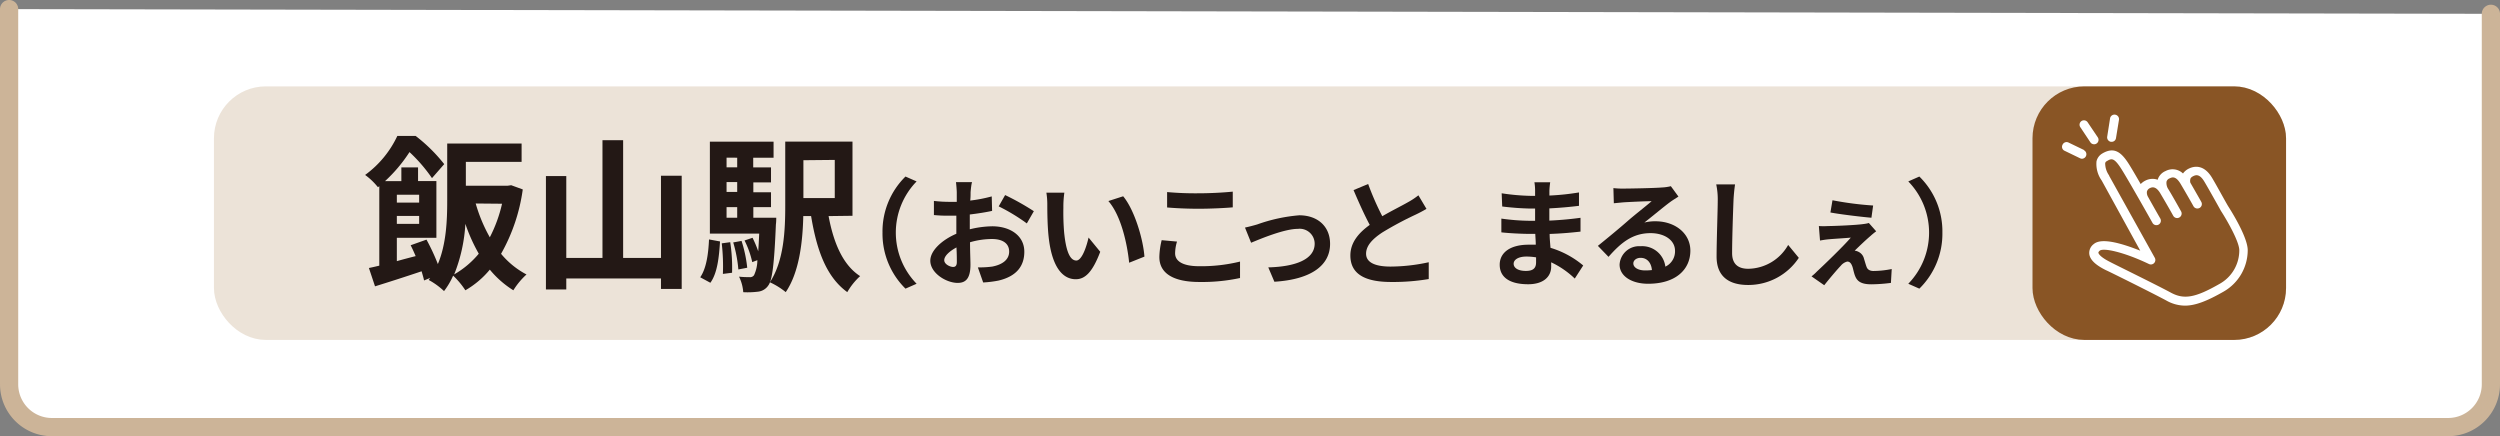
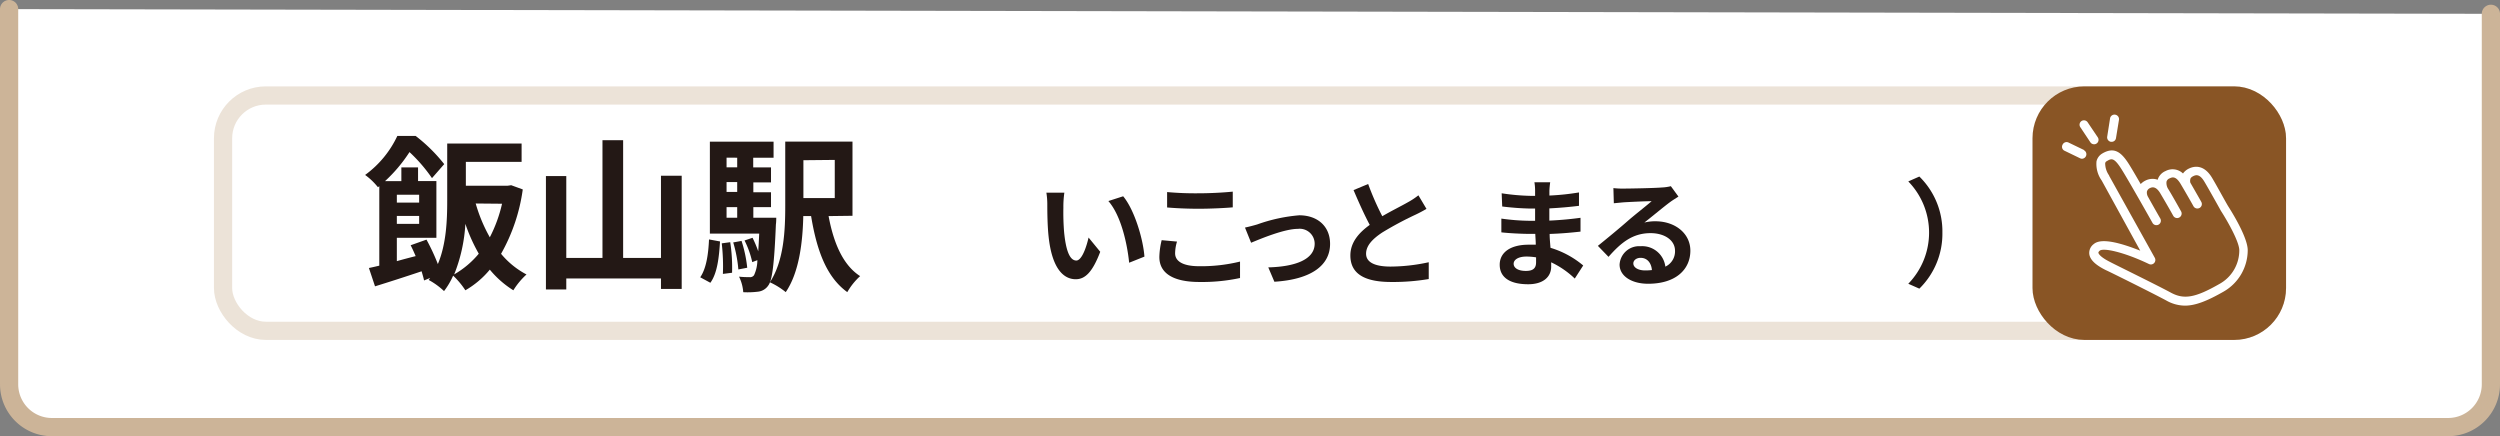
<svg xmlns="http://www.w3.org/2000/svg" id="レイヤー_1" data-name="レイヤー 1" viewBox="0 0 408.98 71.35">
  <rect x="0" y="0" width="408.98" height="71.35" fill="#808080" stroke="none" />
  <defs>
    <style>.cls-1{fill:#fff;}.cls-2,.cls-4,.cls-7{fill:none;stroke-linecap:round;stroke-linejoin:round;stroke-width:2.98px;}.cls-2{stroke:#ccb498;}.cls-3{fill:#ece3d8;}.cls-4{stroke:#ece3d8;}.cls-5{fill:#231815;}.cls-6{fill:#895525;}.cls-7{stroke:#895525;}</style>
  </defs>
  <path class="cls-1" d="M408.36.64V61.25a7,7,0,0,1-7,7H9.36a7,7,0,0,1-7-7V-.13" transform="translate(-0.87 1.62)" />
  <path class="cls-2" d="M408.36.64V61.25a7,7,0,0,1-7,7H9.36a7,7,0,0,1-7-7V-.13" transform="translate(-0.87 1.62)" />
-   <rect class="cls-3" x="36.49" y="15.62" width="336" height="38.5" rx="7" />
  <rect class="cls-4" x="36.49" y="15.62" width="336" height="38.5" rx="7" />
  <path class="cls-5" d="M86.39,29.37A29.43,29.43,0,0,1,82.84,39.9,13.65,13.65,0,0,0,87,43.28a12.25,12.25,0,0,0-2.15,2.59A15.9,15.9,0,0,1,81,42.49a14.73,14.73,0,0,1-4,3.38,13.29,13.29,0,0,0-2-2.4A12,12,0,0,1,73.51,46,11.87,11.87,0,0,0,71,44.18l.24-.33-1,.41c-.08-.43-.24-.95-.4-1.5-2.68.9-5.38,1.77-7.62,2.46l-1-3c.52-.1,1.1-.24,1.7-.38v-13l-.22.17A10.63,10.63,0,0,0,60.6,27a16.6,16.6,0,0,0,5.27-6.38h3a26.53,26.53,0,0,1,4.67,4.61l-2,2.29a25.46,25.46,0,0,0-3.68-4.26,24.43,24.43,0,0,1-4,4.75h2.67V25.76h2.73V28h3v9.28H65.79V41.1c1-.28,2-.55,3.08-.82-.27-.63-.54-1.23-.82-1.78l2.59-.92a34.28,34.28,0,0,1,1.86,4c1.39-3.3,1.53-7.2,1.53-10.34V21.86H86.2v3H77.08v3.9h6.85l.57-.08Zm-20.6.87v1.28h3.65V30.24ZM69.44,35V33.7H65.79V35Zm9.74,4.86A28.1,28.1,0,0,1,77,35a26,26,0,0,1-1.83,8.27A14.82,14.82,0,0,0,79.18,39.9Zm-.49-8.19A25.34,25.34,0,0,0,81,37.2a22.9,22.9,0,0,0,2-5.49Z" transform="translate(-0.87 1.62)" />
  <path class="cls-5" d="M112.39,27.13V45.65H109V43.93H93.51v1.8H90.18V27.18h3.33v13.4h5.92V21.32h3.38V40.58H109V27.13Z" transform="translate(-0.87 1.62)" />
  <path class="cls-5" d="M115.42,43.74c1-1.44,1.33-3.79,1.44-6.19l1.8.33c-.16,2.56-.43,5.18-1.58,6.76ZM127.86,34s0,.74-.06,1.09c-.27,6.55-.6,9.14-1.25,10a2.3,2.3,0,0,1-1.64,1,13.64,13.64,0,0,1-2.45.09,6.85,6.85,0,0,0-.69-2.54,16,16,0,0,0,1.72.08.78.78,0,0,0,.74-.33,5.9,5.9,0,0,0,.54-2.45l-.84.32a14.71,14.71,0,0,0-1.26-3.54l1.31-.44a18.06,18.06,0,0,1,.93,2.21c.06-.82.11-1.77.16-2.89H117V21.56h10.42v2.62h-3.33v1.58H127v2.46h-2.89v1.61H127v2.43h-2.89V34ZM120.33,38a27.75,27.75,0,0,1,.3,5l-1.5.19a32.56,32.56,0,0,0-.19-5Zm-.6-13.83v1.58h1.74V24.18Zm1.74,4h-1.74v1.61h1.74ZM119.73,34h1.74V32.26h-1.74Zm2.45,3.79a21.48,21.48,0,0,1,.93,4.39l-1.45.28a21.85,21.85,0,0,0-.84-4.42Zm14.24-4.06c.8,4.31,2.32,8,5.16,9.82a10.86,10.86,0,0,0-2.1,2.62c-3.44-2.49-5-6.88-5.92-12.44h-1.28c-.09,4.12-.63,9.16-2.87,12.44a11.89,11.89,0,0,0-2.59-1.61C129.14,41,129.33,36,129.33,32V21.54h11V33.68Zm-4.12-9.14v6.19h5.13V24.54Z" transform="translate(-0.87 1.62)" />
-   <path class="cls-5" d="M149,27.26l1.82.8a12,12,0,0,0,0,16.74l-1.82.8a12.61,12.61,0,0,1-3.76-9.17A12.59,12.59,0,0,1,149,27.26Z" transform="translate(-0.87 1.62)" />
-   <path class="cls-5" d="M159.65,29.84c0,.42,0,.88-.06,1.35a23.93,23.93,0,0,0,3.52-.68l.06,2.37c-1.09.24-2.41.44-3.65.59,0,.57,0,1.16,0,1.72v.7a16.08,16.08,0,0,1,3.67-.49c2.94,0,5.25,1.53,5.25,4.16,0,2.26-1.18,4-4.22,4.72a18.07,18.07,0,0,1-2.51.31l-.87-2.47a15.32,15.32,0,0,0,2.35-.13c1.54-.29,2.77-1.05,2.77-2.45s-1.15-2.06-2.81-2.06a13,13,0,0,0-3.59.53c0,1.51.07,3,.07,3.65,0,2.37-.84,3-2.1,3-1.85,0-4.47-1.6-4.47-3.63,0-1.66,1.91-3.4,4.26-4.41,0-.46,0-.92,0-1.36v-1.6c-.36,0-.7,0-1,0a22.19,22.19,0,0,1-2.67-.1l0-2.31a21.75,21.75,0,0,0,2.63.15c.35,0,.73,0,1.11,0,0-.66,0-1.22,0-1.54s-.08-1.34-.13-1.68h2.63C159.77,28.52,159.69,29.34,159.65,29.84Zm-2.86,12.21c.34,0,.61-.16.61-.81,0-.47,0-1.35-.06-2.38-1.17.63-2,1.41-2,2.08S156.29,42.05,156.79,42.05ZM170,32.93l-1.15,2a30.74,30.74,0,0,0-4.6-2.79l1.05-1.85A42,42,0,0,1,170,32.93Z" transform="translate(-0.87 1.62)" />
  <path class="cls-5" d="M174.83,32.36a40.3,40.3,0,0,0,.12,4c.27,2.75.84,4.64,2,4.64.9,0,1.66-2.23,2-3.76l1.91,2.33c-1.26,3.32-2.47,4.49-4,4.49-2.1,0-3.91-1.89-4.45-7-.19-1.76-.21-4-.21-5.16a12.06,12.06,0,0,0-.15-2l2.94,0A16.05,16.05,0,0,0,174.83,32.36Zm13.26,8-2.5,1c-.31-3.08-1.32-7.72-3.4-10.09l2.42-.78C186.43,32.66,187.88,37.44,188.09,40.36Z" transform="translate(-0.87 1.62)" />
  <path class="cls-5" d="M193.11,39.83c0,1.22,1.17,2.1,3.92,2.1a26.54,26.54,0,0,0,6.7-.76l0,2.69a29.46,29.46,0,0,1-6.63.65c-4.37,0-6.57-1.47-6.57-4.09a12.54,12.54,0,0,1,.38-2.75l2.51.23A6.74,6.74,0,0,0,193.11,39.83ZM197,30c1.89,0,4.07-.12,5.54-.27V32.3c-1.34.12-3.71.23-5.52.23-2,0-3.67-.08-5.22-.21V29.8A50.87,50.87,0,0,0,197,30Z" transform="translate(-0.87 1.62)" />
  <path class="cls-5" d="M206.56,35.09a26.82,26.82,0,0,1,6.85-1.49c3,0,5.05,1.8,5.05,4.68,0,3.46-3,5.81-9.11,6.19l-1-2.35c4.38-.11,7.59-1.28,7.59-3.88a2.45,2.45,0,0,0-2.74-2.42c-2.21,0-6,1.58-7.66,2.27l-1-2.48C205.1,35.49,206,35.26,206.56,35.09Z" transform="translate(-0.87 1.62)" />
  <path class="cls-5" d="M227,33.75c1.57-.91,3.23-1.73,4.13-2.25a11.94,11.94,0,0,0,1.78-1.17l1.32,2.22c-.58.34-1.19.67-1.9,1A56.19,56.19,0,0,0,227,36.41c-1.58,1.05-2.65,2.14-2.65,3.48s1.32,2.1,4,2.1a29.52,29.52,0,0,0,6.25-.71l0,2.75a35.08,35.08,0,0,1-6.13.48c-3.8,0-6.69-1-6.69-4.34,0-2.1,1.34-3.68,3.17-5-.87-1.62-1.79-3.67-2.65-5.69l2.39-1A44.78,44.78,0,0,0,227,33.75Z" transform="translate(-0.87 1.62)" />
  <path class="cls-5" d="M254.34,29.59c0,.19,0,.48,0,.78a40,40,0,0,0,4.84-.51l0,2.19c-1.26.16-3,.33-4.85.42v2c1.93-.09,3.55-.25,5.1-.46l0,2.26c-1.72.19-3.21.32-5.05.38,0,.73.08,1.51.14,2.27a15,15,0,0,1,5.35,2.89l-1.38,2.14a14.55,14.55,0,0,0-3.86-2.66c0,.27,0,.5,0,.71,0,1.62-1.24,2.88-3.76,2.88-3.06,0-4.66-1.16-4.66-3.19s1.77-3.28,4.72-3.28c.4,0,.8,0,1.18,0,0-.59-.06-1.2-.08-1.77h-1c-1.11,0-3.29-.1-4.55-.25l0-2.25a35.37,35.37,0,0,0,4.61.36H252c0-.63,0-1.32,0-2h-.7a44.26,44.26,0,0,1-4.68-.34L246.53,30a35.41,35.41,0,0,0,4.72.42H252v-.9a8.5,8.5,0,0,0-.11-1.32h2.58A12.52,12.52,0,0,0,254.34,29.59ZM250.48,42.7c1,0,1.68-.29,1.68-1.4,0-.21,0-.48,0-.82a10.29,10.29,0,0,0-1.57-.13c-1.36,0-2.1.53-2.1,1.18S249.17,42.7,250.48,42.7Z" transform="translate(-0.87 1.62)" />
  <path class="cls-5" d="M266.56,29.23c1,0,5.11-.08,6.19-.18a7.47,7.47,0,0,0,1.46-.21l1.24,1.7c-.44.29-.9.56-1.34.88-1,.73-3,2.41-4.24,3.37a7.09,7.09,0,0,1,1.81-.21c3.25,0,5.72,2,5.72,4.81,0,3-2.3,5.41-6.92,5.41-2.65,0-4.66-1.23-4.66-3.14a3.2,3.2,0,0,1,3.42-3A3.82,3.82,0,0,1,273.31,42a2.76,2.76,0,0,0,1.58-2.6c0-1.72-1.71-2.88-4-2.88-2.92,0-4.83,1.54-6.88,3.88l-1.74-1.8c1.36-1.09,3.67-3,4.8-4s3.06-2.49,4-3.31c-1,0-3.61.13-4.62.19l-1.57.15-.07-2.48A12.55,12.55,0,0,0,266.56,29.23ZM270,42.62a9.53,9.53,0,0,0,1.11-.06c-.11-1.24-.82-2-1.85-2-.73,0-1.19.44-1.19.91C268.07,42.14,268.86,42.62,270,42.62Z" transform="translate(-0.87 1.62)" />
-   <path class="cls-5" d="M284.46,31.08c-.08,2.06-.23,6.34-.23,8.71,0,1.93,1.15,2.56,2.64,2.56a7.62,7.62,0,0,0,6.53-3.9l1.74,2.11A9.9,9.9,0,0,1,286.85,45c-3.13,0-5.16-1.38-5.16-4.64,0-2.56.19-7.59.19-9.23a11.65,11.65,0,0,0-.25-2.58l3.08,0C284.59,29.34,284.5,30.32,284.46,31.08Z" transform="translate(-0.87 1.62)" />
-   <path class="cls-5" d="M306.85,37c-.69.57-2.18,2-2.57,2.39a1.72,1.72,0,0,1,.67.21,1.66,1.66,0,0,1,.86,1.13c.14.42.29,1,.44,1.37s.52.61,1.09.61a15.54,15.54,0,0,0,3-.32l-.13,2.27a26.22,26.22,0,0,1-3.23.23c-1.65,0-2.29-.51-2.62-1.34-.19-.45-.32-1.14-.44-1.52-.19-.54-.42-.86-.86-.86a2,2,0,0,0-1.05.68c-.5.52-1.64,1.84-2.71,3.19l-2.08-1.45a7.68,7.68,0,0,0,.89-.8c1.17-1.09,4.21-4,5.54-5.54-.74.08-2.69.19-3.55.27-.61.05-1.15.15-1.49.21l-.19-2.37a12.44,12.44,0,0,0,1.55,0c.82,0,4.47-.14,5.75-.33a5.29,5.29,0,0,0,.88-.17l1.2,1.36A10.62,10.62,0,0,0,306.85,37Zm.45-5-.28,2c-1.55-.13-5.07-.55-6.71-.86l.34-2A52.75,52.75,0,0,0,307.3,32Z" transform="translate(-0.87 1.62)" />
  <path class="cls-5" d="M314.86,45.6l-1.81-.8a12,12,0,0,0,0-16.74l1.81-.8a12.55,12.55,0,0,1,3.77,9.17A12.57,12.57,0,0,1,314.86,45.6Z" transform="translate(-0.87 1.62)" />
  <rect class="cls-6" x="333.99" y="15.62" width="38.5" height="38.5" rx="7" />
  <rect class="cls-7" x="333.99" y="15.62" width="38.5" height="38.5" rx="7" />
  <path class="cls-1" d="M342.39,18.38a.73.73,0,0,0-1-.2.72.72,0,0,0-.2,1l1.65,2.48a.72.72,0,0,0,.61.32.65.65,0,0,0,.4-.12.73.73,0,0,0,.21-1Z" transform="translate(-0.87 1.62)" />
  <path class="cls-1" d="M346.9,17.14a.73.73,0,0,0-.84.6l-.47,3a.74.74,0,0,0,.61.84h.11a.71.71,0,0,0,.72-.61l.48-2.94A.74.74,0,0,0,346.9,17.14Z" transform="translate(-0.87 1.62)" />
  <path class="cls-1" d="M341.8,22.92l-2.51-1.21a.72.72,0,0,0-1,.34.71.71,0,0,0,.34,1l2.52,1.22a.71.71,0,0,0,.31.08.74.74,0,0,0,.32-1.4Z" transform="translate(-0.87 1.62)" />
  <path class="cls-1" d="M368.58,39.27c-.05-2.21-2.8-6.52-3.18-7.12s-2.42-4.38-2.86-5c-1.31-1.9-2.79-1.57-3.55-1.21a2.52,2.52,0,0,0-1,.82,2.45,2.45,0,0,0-2.85-.4,2.25,2.25,0,0,0-1.27,1.35s0,.06,0,.08a2.56,2.56,0,0,0-2,.12,2.76,2.76,0,0,0-.8.58c-.81-1.41-1.54-2.65-1.92-3.25-1.23-1.94-2.39-2.91-4.36-1.75a2,2,0,0,0-.95,1.29,4.66,4.66,0,0,0,.85,3.13L351,39.39c-2.53-1-6.23-2.25-7.6-1.09a1.8,1.8,0,0,0-.74,1.63c.15,1.23,1.64,2.11,2.75,2.66h0c.07,0,7.43,3.65,9.83,4.94a6.27,6.27,0,0,0,3.07.85c1.68,0,3.58-.73,6.28-2.27A7.83,7.83,0,0,0,368.58,39.27Zm-4.66,5.58c-3.92,2.24-5.77,2.57-7.92,1.4-2.43-1.31-9.59-4.81-9.91-5-1.78-.89-1.93-1.43-1.94-1.53s.13-.26.22-.33c.61-.51,4,.24,8.05,2.18a.72.72,0,0,0,.85-.16.73.73,0,0,0,.11-.85l-7.47-13.42,0-.05a3.46,3.46,0,0,1-.65-2,.47.47,0,0,1,.27-.35c.73-.43,1.14-.67,2.37,1.27s5.06,8.75,5.1,8.83a.73.73,0,1,0,1.28-.71c-.1-.17-.69-1.19-2-3.53a1.38,1.38,0,0,1-.19-.88.88.88,0,0,1,.45-.55c.4-.2,1-.35,1.7.77.27.46,1.19,2,2.15,3.73a.73.73,0,0,0,1,.29.74.74,0,0,0,.29-1c-.24-.43-1.61-2.89-2.17-3.76a1.89,1.89,0,0,1-.22-1.08.8.8,0,0,1,.51-.56c.45-.22,1-.38,1.75.82.06.09,1.49,2.53,2.15,3.73a.73.73,0,0,0,.64.38.8.8,0,0,0,.36-.09.73.73,0,0,0,.28-1c-.19-.35-1-1.76-1.78-3.12a1.06,1.06,0,0,1,0-.61c0-.07.07-.28.48-.48s1-.37,1.73.78c.29.45,1.83,3.18,2.79,4.91l0,0c.81,1.25,2.92,4.82,3,6.37A6.27,6.27,0,0,1,363.92,44.85Z" transform="translate(-0.87 1.62)" />
</svg>